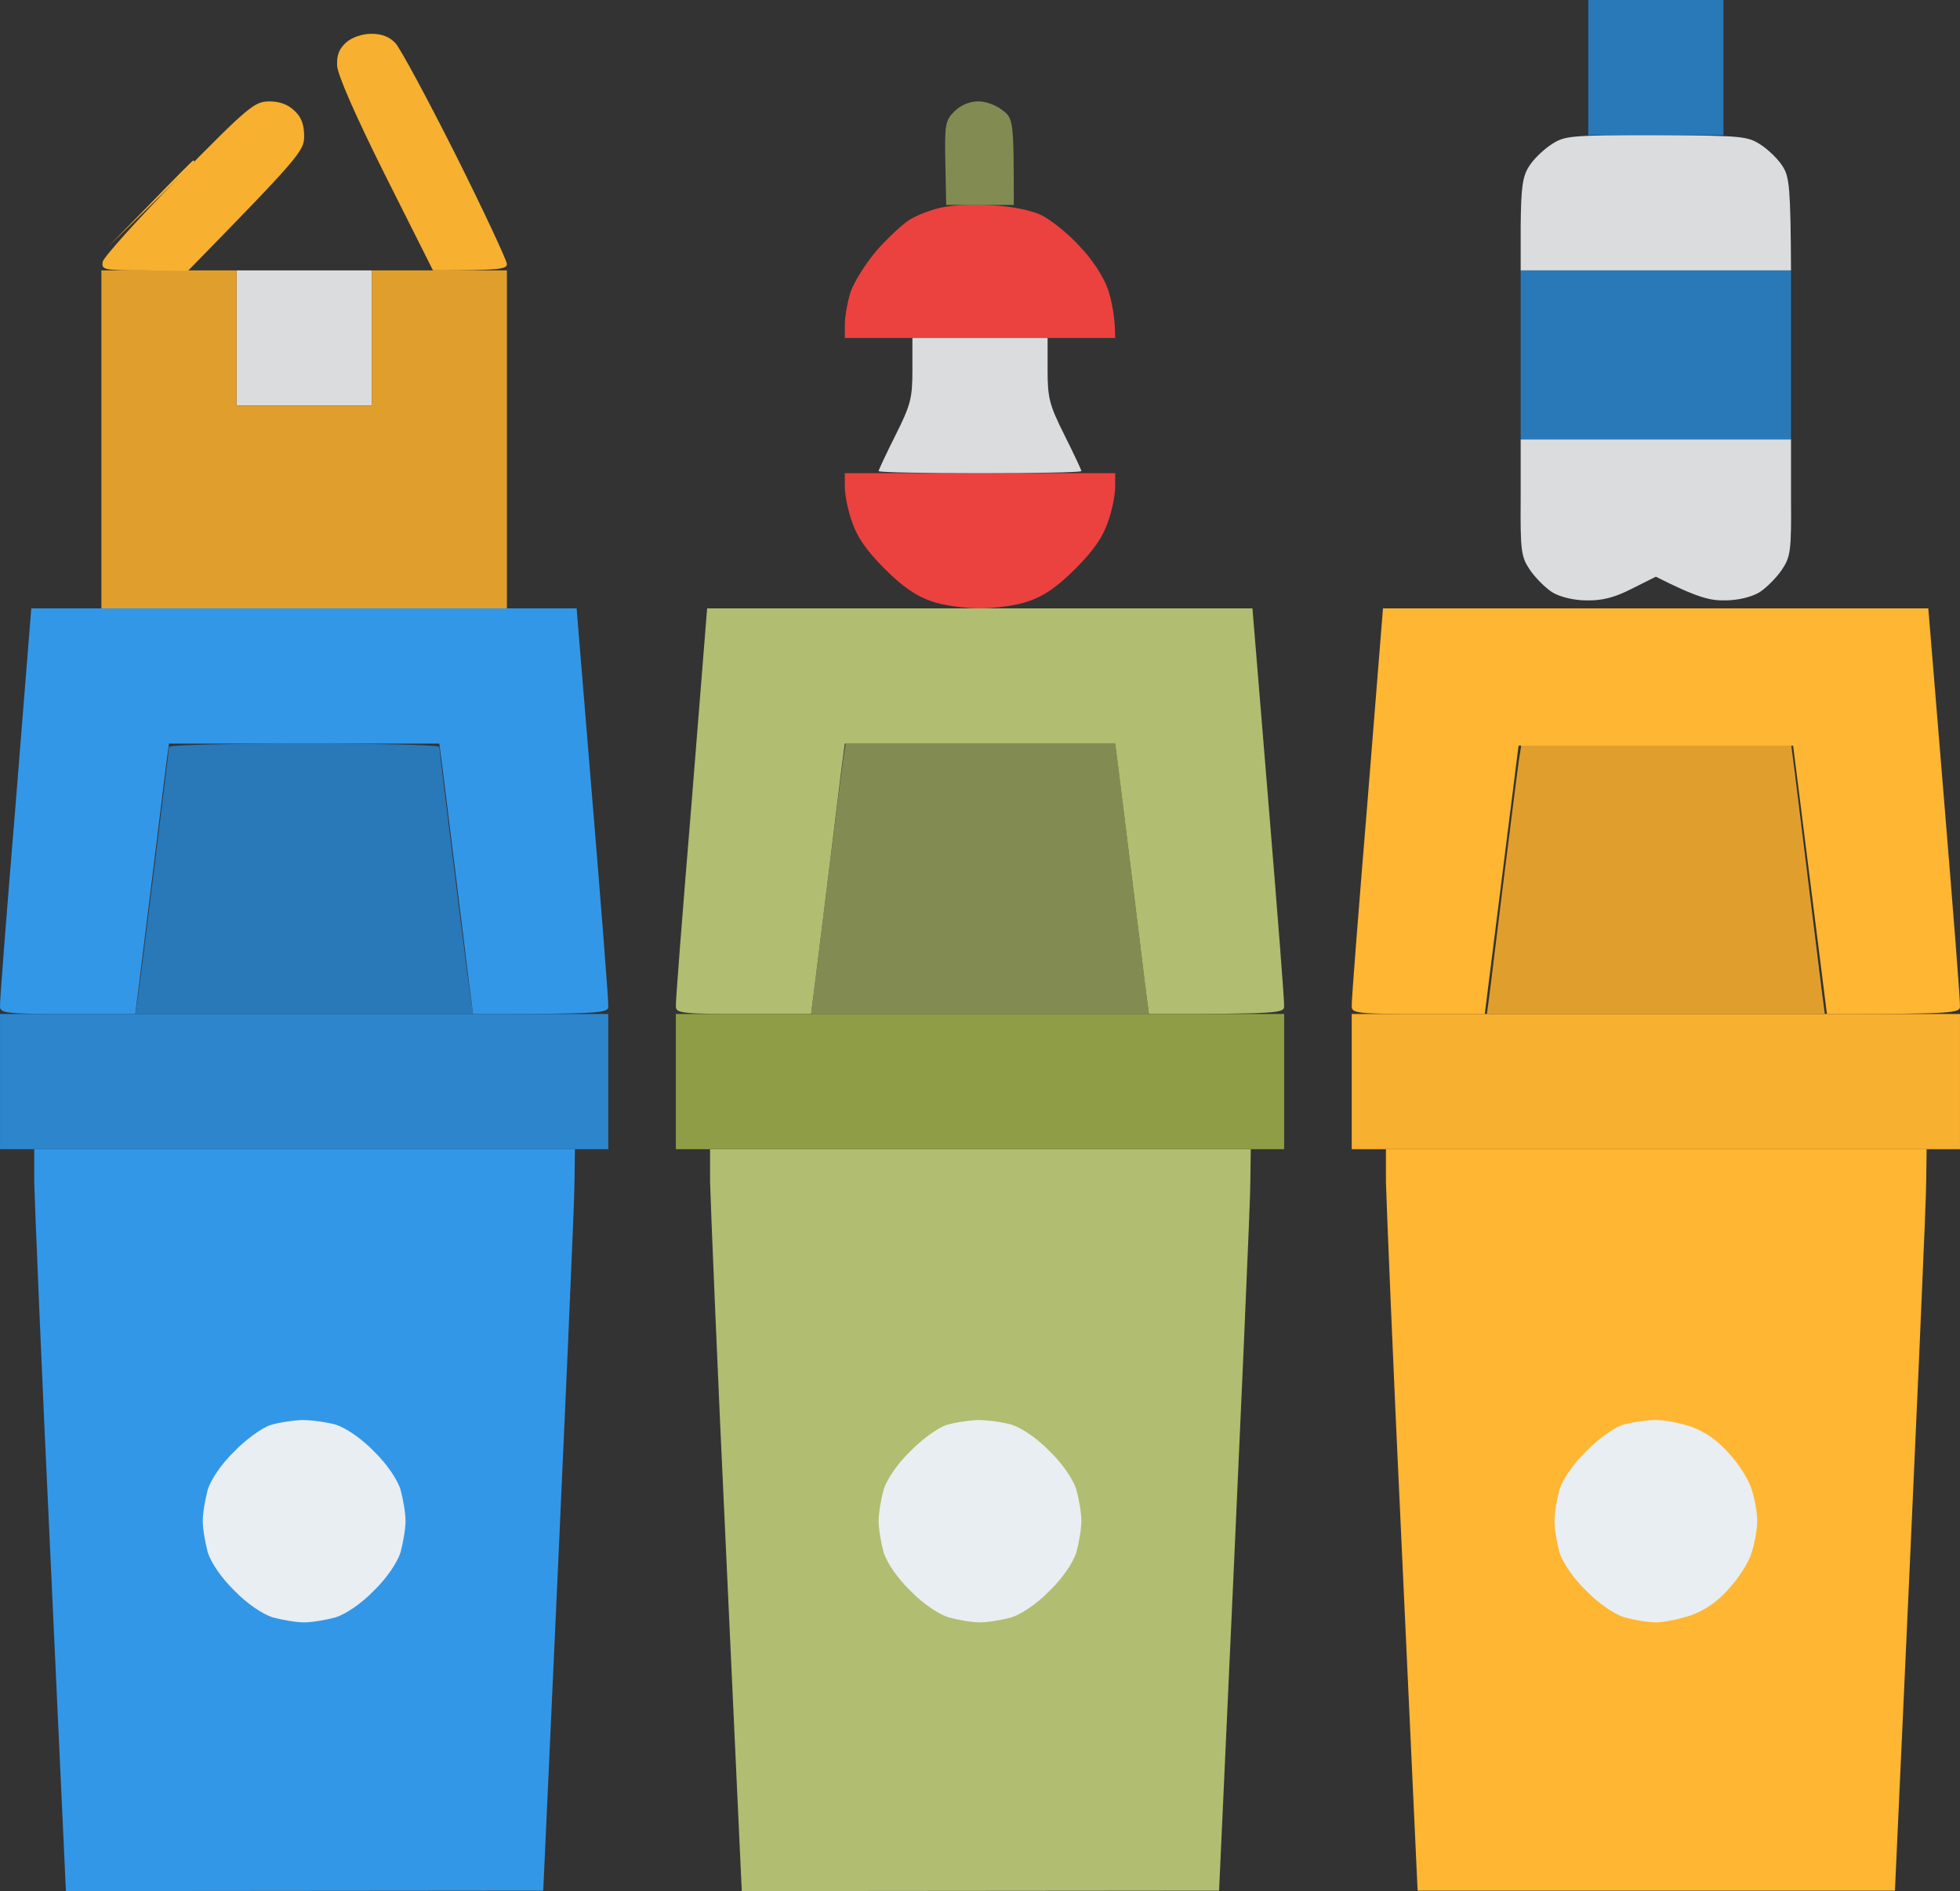
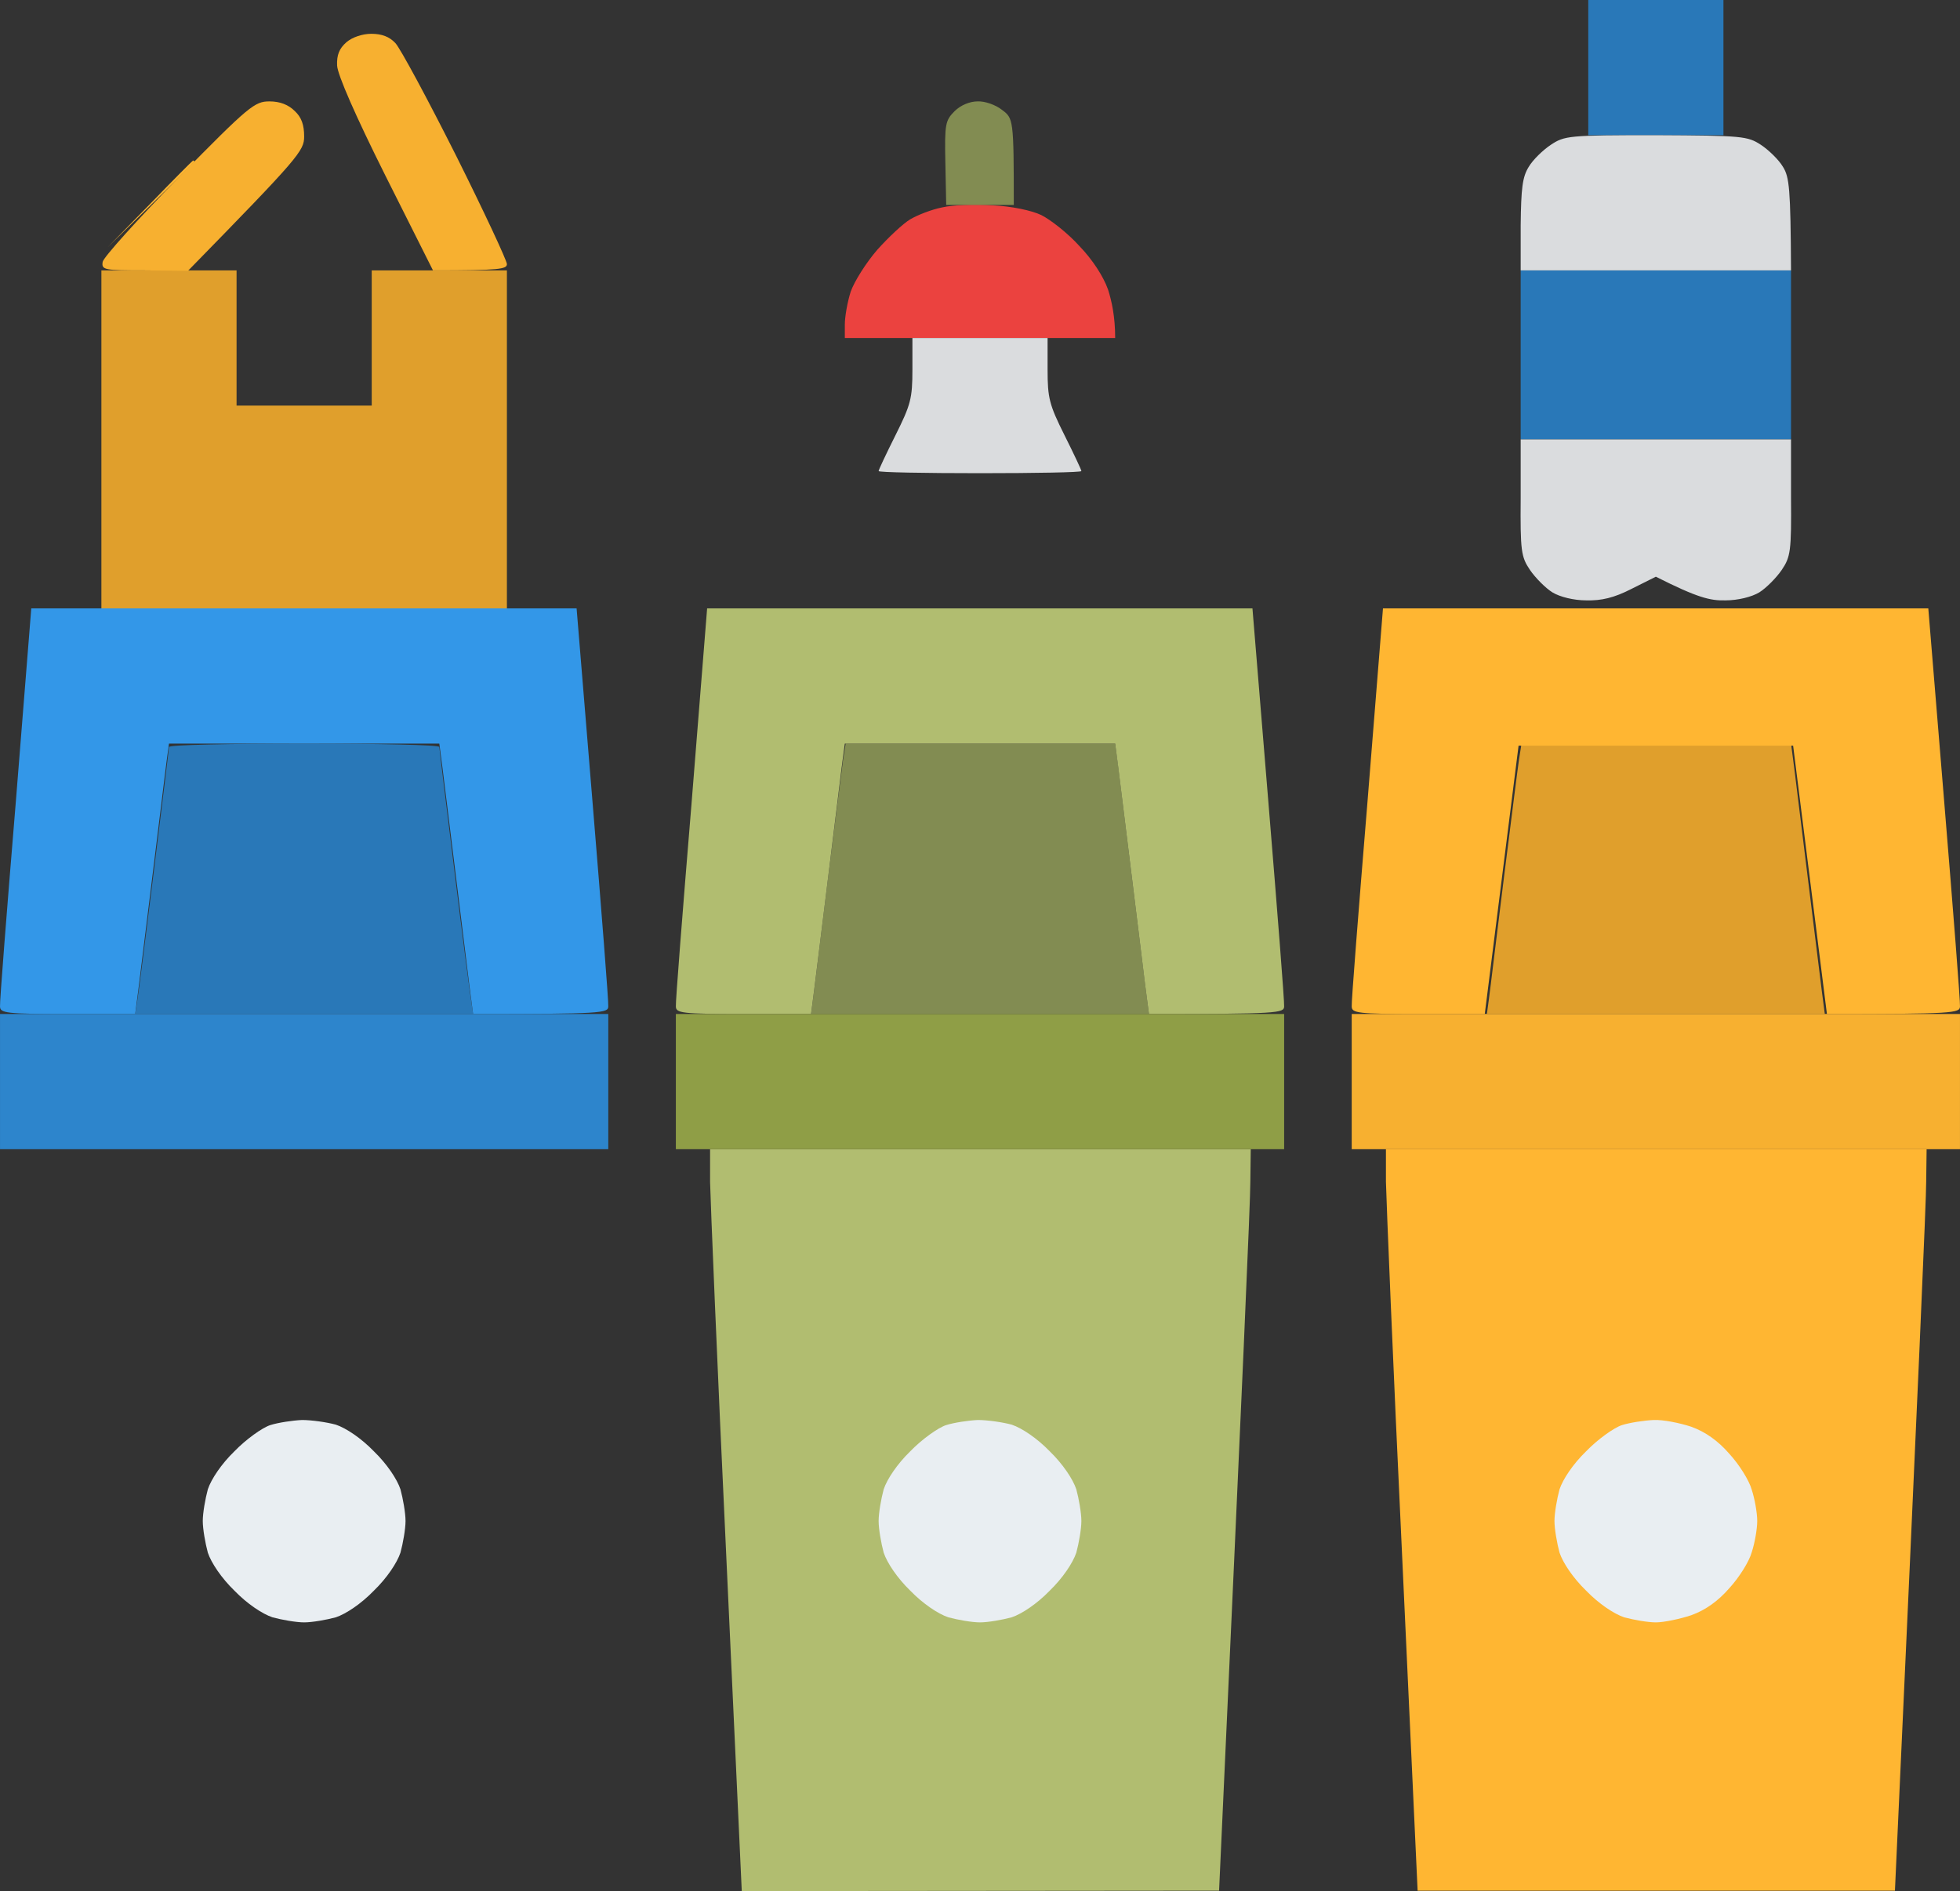
<svg xmlns="http://www.w3.org/2000/svg" width="512" height="494" viewBox="0 0 512 494" fill="none">
  <rect x="0" y="0" width="512" height="494" fill="#333333" stroke="none" />
  <path d="M237.793 57.28C239.669 56.176 243.311 54.742 246.069 54.19C248.828 53.528 254.786 53.307 259.31 53.638C264.165 53.859 269.462 54.962 272 56.176C274.427 57.39 278.951 60.922 281.931 64.233C285.351 67.765 288.22 72.18 289.434 75.601C290.427 78.691 291.31 82.775 291.31 88.293H220.69V84.761C220.69 82.775 221.352 78.912 222.235 76.153C223.228 73.394 226.318 68.537 229.187 65.226C232.056 62.026 235.918 58.384 237.793 57.28Z" fill="#EB423F" />
-   <path d="M222.566 136.302C221.463 133.322 220.69 129.129 220.69 127.252V123.61H291.31V127.252C291.31 129.129 290.537 133.322 289.434 136.302C288.11 140.276 285.682 143.807 280.937 148.553C276.193 153.299 272.662 155.727 268.689 157.051C265.71 158.155 259.972 158.928 256 158.928C252.028 158.928 246.29 158.155 243.311 157.051C239.338 155.727 235.807 153.299 231.063 148.553C226.318 143.807 223.89 140.276 222.566 136.302Z" fill="#EB423F" />
  <path d="M246.952 42.601C246.731 32.337 246.952 31.454 249.379 29.026C250.924 27.481 253.352 26.488 255.338 26.488C257.214 26.378 260.083 27.371 261.738 28.695C264.717 30.902 264.827 31.123 264.827 53.528H247.173L246.952 42.601Z" fill="#828C52" />
  <path d="M216.277 229.562C218.152 214.663 219.918 200.646 220.249 198.328L220.911 194.245H291.31L291.861 198.328C292.192 200.646 293.848 214.663 295.723 229.562C297.599 244.461 299.254 258.478 300.137 264.879H211.863L212.415 260.685C212.746 258.478 214.401 244.461 216.277 229.562Z" fill="#828C52" />
  <path d="M176.553 262.893C176.443 261.899 178.319 238.06 180.636 210.027L184.719 158.928H327.171L331.364 209.917C333.681 238.06 335.557 261.899 335.447 262.893C335.447 264.659 333.902 264.879 300.137 264.879L299.585 260.685C299.254 258.478 297.599 244.462 295.723 229.562C293.848 214.663 292.192 200.646 291.31 194.245H220.69L220.139 198.328C219.808 200.646 218.152 214.663 216.277 229.562C214.401 244.462 212.746 258.478 211.863 264.879H194.208C178.098 264.879 176.553 264.659 176.553 262.893Z" fill="#B1BD70" />
  <path d="M189.684 405.707C187.367 357.035 185.601 313.551 185.491 308.805V300.197H326.73L326.619 308.805C326.619 313.551 324.744 357.035 318.454 493.89L193.767 494L189.684 405.707Z" fill="#B1BD70" />
  <path d="M414.894 35.317V17.659V0H450.203V35.317H414.894Z" fill="#2978B8" />
  <path d="M397.239 114.781V92.708V70.635H467.858V114.781H397.239Z" fill="#2978B8" />
  <path d="M40.28 226.803C42.376 209.807 44.142 195.569 44.142 195.128C44.142 194.576 60.031 194.245 79.451 194.245C98.872 194.245 114.761 194.576 114.761 195.128C114.761 195.569 116.527 209.807 118.623 226.803C120.72 243.799 122.706 259.361 123.589 264.879H35.314L35.866 261.348C36.197 259.361 38.183 243.799 40.28 226.803Z" fill="#2978B8" />
  <path d="M399.335 43.595C400.439 41.718 403.087 39.18 405.073 37.856C408.714 35.428 409.818 35.317 432.549 35.317C455.169 35.428 456.493 35.538 460.024 37.856C462.01 39.18 464.658 41.718 465.762 43.595C467.417 46.243 467.748 49.223 467.858 70.634H397.239V58.825C397.349 49.223 397.68 46.243 399.335 43.595Z" fill="#DADCDE" />
-   <path d="M61.797 105.952V88.293V70.634H97.106V105.952H61.797Z" fill="#DADCDE" />
  <path d="M233.931 113.677C237.904 105.731 238.345 104.075 238.345 96.57V88.293H273.655V96.57C273.655 103.965 274.096 105.731 278.069 113.677C280.496 118.533 282.482 122.727 282.482 123.058C282.482 123.39 270.565 123.61 256 123.61C241.435 123.61 229.518 123.39 229.518 123.058C229.518 122.727 231.504 118.533 233.931 113.677Z" fill="#DADCDE" />
  <path d="M399.666 148.884C397.349 145.463 397.128 143.918 397.239 130.012V114.781H467.858V129.901C467.969 143.918 467.748 145.463 465.431 148.884C463.996 150.981 461.348 153.63 459.583 154.734C457.596 155.948 453.955 156.831 450.755 156.831C446.783 156.941 443.472 156.168 432.549 150.65L426.149 153.851C421.625 156.168 418.314 156.941 414.342 156.831C411.142 156.831 407.501 155.948 405.515 154.734C403.749 153.63 401.101 150.981 399.666 148.884Z" fill="#DADCDE" />
  <path d="M26.487 158.928V114.781V70.635H61.797V105.952H97.106V70.635H132.416V158.928H26.487Z" fill="#E09F2C" />
  <path d="M392.825 229.562C394.701 214.663 396.466 200.646 396.797 198.439L397.46 194.245H467.858L468.41 198.439C468.741 200.646 470.396 214.663 472.272 229.562C474.148 244.462 475.803 258.478 476.686 264.879H388.411L388.963 260.796C389.294 258.478 390.949 244.462 392.825 229.562Z" fill="#E09F2C" />
  <path d="M0.005 262.893C-0.106 261.899 1.77 238.06 4.087 210.027L8.17 158.928H150.623L154.816 209.917C157.133 238.06 159.009 261.899 158.898 262.893C158.898 264.659 157.354 264.879 123.589 264.879L123.037 260.685C122.706 258.478 121.051 244.462 119.175 229.562C117.299 214.663 115.644 200.646 114.761 194.245H44.142L43.59 198.328C43.259 200.646 41.604 214.663 39.728 229.562C37.852 244.462 36.197 258.478 35.314 264.879H17.66C1.549 264.879 0.005 264.659 0.005 262.893Z" fill="#3397E8" />
-   <path d="M13.135 405.707C10.818 357.035 9.053 313.551 8.942 308.805V300.197H150.181L150.071 308.805C150.071 313.551 148.195 357.035 141.906 493.89L17.218 494L13.135 405.707Z" fill="#3397E8" />
  <path d="M88.058 17.107C87.948 14.348 88.61 12.692 90.486 11.037C92.031 9.712 94.679 8.829 96.996 8.829C99.755 8.829 101.741 9.602 103.286 11.257C104.61 12.692 111.672 25.826 119.065 40.505C126.458 55.294 132.416 68.096 132.416 68.979C132.416 70.303 130.651 70.635 113.106 70.635L100.637 45.802C92.913 30.351 88.169 19.535 88.058 17.107Z" fill="#F7B030" />
  <path d="M26.818 68.427C26.928 67.323 35.866 57.391 46.68 46.354C65.107 27.592 66.541 26.488 70.403 26.488C73.125 26.488 75.332 27.334 77.024 29.026C78.789 30.682 79.451 32.669 79.451 35.648C79.451 39.401 78.238 40.946 49.107 70.745L37.852 70.635C27.259 70.635 26.487 70.524 26.818 68.427Z" fill="#F7B030" />
  <path d="M353.102 300.197V282.538V264.879H511.995V300.197H353.102Z" fill="#F7B030" />
  <path d="M176.553 300.197V282.538V264.879H335.447V300.197H176.553Z" fill="#8F9E46" />
  <path d="M0.005 300.197V282.538V264.879H158.898V300.197H0.005Z" fill="#2D85CC" />
  <path d="M28.142 64.564L39.176 53.307C45.245 47.016 50.321 41.939 50.431 41.939C50.652 41.939 50.762 42.05 50.762 42.27C50.762 42.381 45.687 47.458 28.142 64.564Z" fill="#FFB632" />
  <path d="M353.102 262.893C352.991 261.899 354.867 238.06 357.184 209.917L361.267 158.928H503.72L507.913 209.917C510.23 238.06 512.106 261.899 511.995 262.893C511.995 264.659 510.451 264.879 477.237 264.879L468.41 194.797H396.687L387.86 264.879H370.536C354.646 264.879 353.102 264.659 353.102 262.893Z" fill="#FFB632" />
  <path d="M366.232 405.596C363.915 357.035 362.15 313.441 362.039 308.695V300.197H503.278L503.168 308.695C503.168 313.441 501.292 357.035 495.003 493.89H370.315L366.232 405.596Z" fill="#FFB632" />
  <path d="M61.245 379.109C64.224 376.018 68.528 372.928 70.624 372.266C72.721 371.604 76.472 371.052 78.9 370.941C81.327 370.941 85.3 371.493 87.727 372.156C90.375 373.038 94.348 375.687 97.658 379.109C101.079 382.42 103.727 386.393 104.61 389.042C105.272 391.47 105.934 395.222 105.934 397.319C105.934 399.416 105.272 403.168 104.61 405.597C103.727 408.245 101.079 412.219 97.658 415.53C94.348 418.951 90.375 421.6 87.727 422.483C85.3 423.145 81.548 423.807 79.451 423.807C77.355 423.807 73.603 423.145 71.176 422.483C68.528 421.6 64.555 418.951 61.245 415.53C57.824 412.219 55.176 408.245 54.293 405.597C53.631 403.168 52.969 399.416 52.969 397.319C52.969 395.222 53.631 391.47 54.293 389.042C55.176 386.393 57.824 382.42 61.245 379.109Z" fill="#E9EEF2" />
  <path d="M237.793 379.109C240.773 376.018 245.076 372.928 247.173 372.266C249.269 371.604 253.021 371.052 255.448 370.941C257.876 370.941 261.848 371.493 264.276 372.156C266.924 373.038 270.896 375.687 274.207 379.109C277.627 382.42 280.275 386.393 281.158 389.042C281.82 391.47 282.482 395.222 282.482 397.319C282.482 399.416 281.82 403.168 281.158 405.597C280.275 408.245 277.627 412.219 274.207 415.53C270.896 418.951 266.924 421.6 264.276 422.483C261.848 423.145 258.096 423.807 256 423.807C253.903 423.807 250.152 423.145 247.724 422.483C245.076 421.6 241.104 418.951 237.793 415.53C234.373 412.219 231.725 408.245 230.842 405.597C230.18 403.168 229.518 399.416 229.518 397.319C229.518 395.222 230.18 391.47 230.842 389.042C231.725 386.393 234.373 382.42 237.793 379.109Z" fill="#E9EEF2" />
  <path d="M414.342 379.109C417.321 376.018 421.625 372.928 423.721 372.266C425.818 371.604 429.569 371.052 431.997 370.941C434.424 370.831 438.838 371.714 441.817 372.707C445.495 374.032 448.806 376.386 451.748 379.771C454.286 382.53 456.934 386.724 457.596 389.152C458.369 391.47 459.031 395.222 459.031 397.319C459.031 399.416 458.369 403.168 457.596 405.486C456.934 407.914 454.286 412.108 451.748 414.867C448.806 418.252 445.495 420.606 441.817 421.931C438.838 422.924 434.645 423.807 432.548 423.807C430.452 423.807 426.7 423.145 424.273 422.483C421.625 421.6 417.652 418.951 414.342 415.53C410.921 412.219 408.273 408.245 407.39 405.597C406.728 403.168 406.066 399.416 406.066 397.319C406.066 395.222 406.728 391.47 407.39 389.042C408.273 386.393 410.921 382.42 414.342 379.109Z" fill="#E9EEF2" />
</svg>